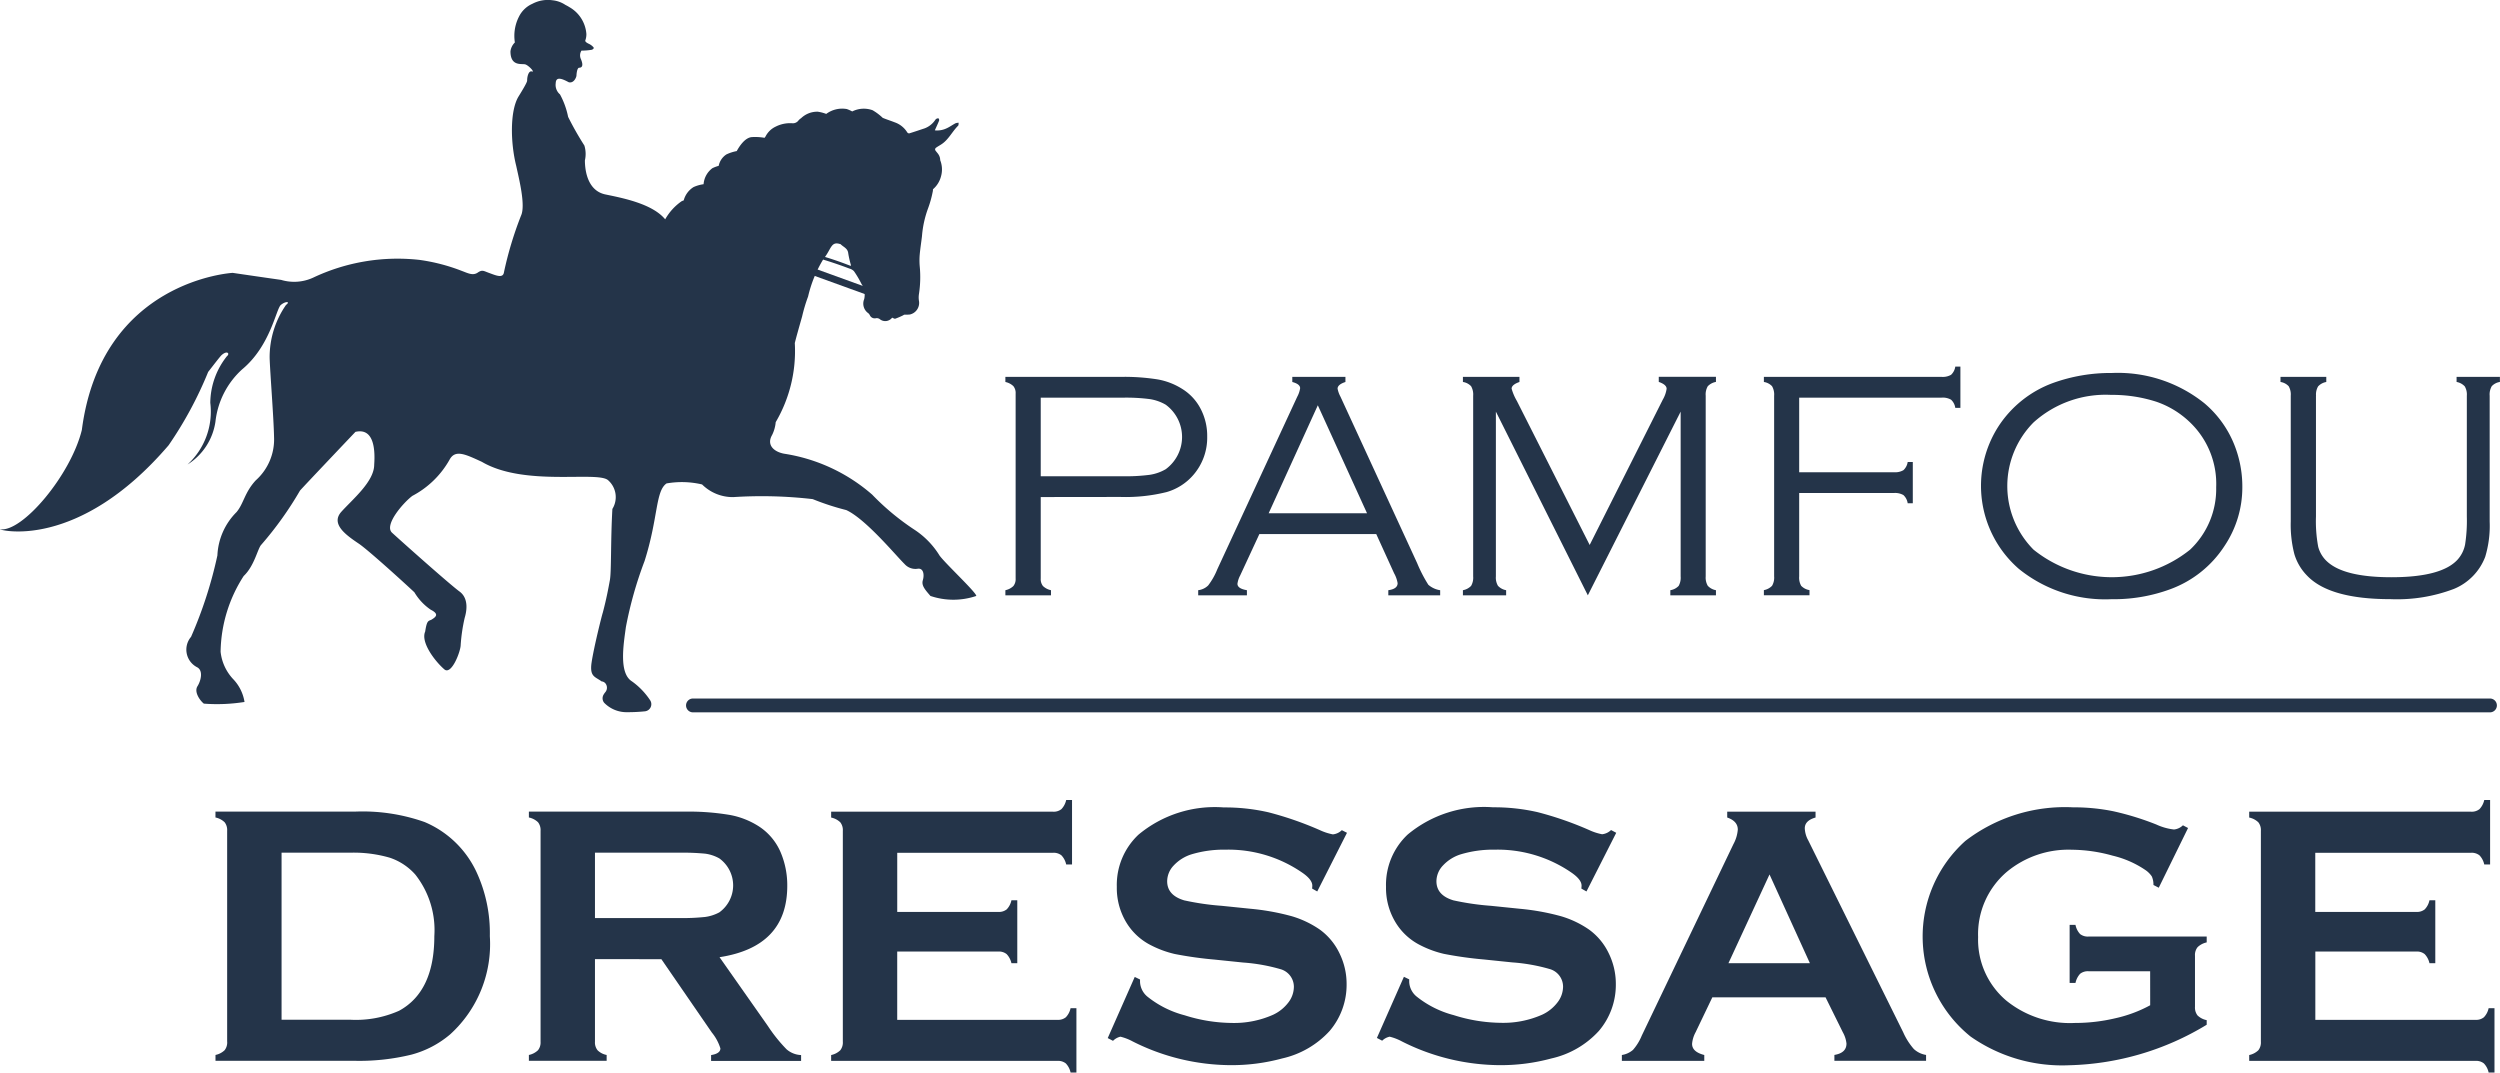
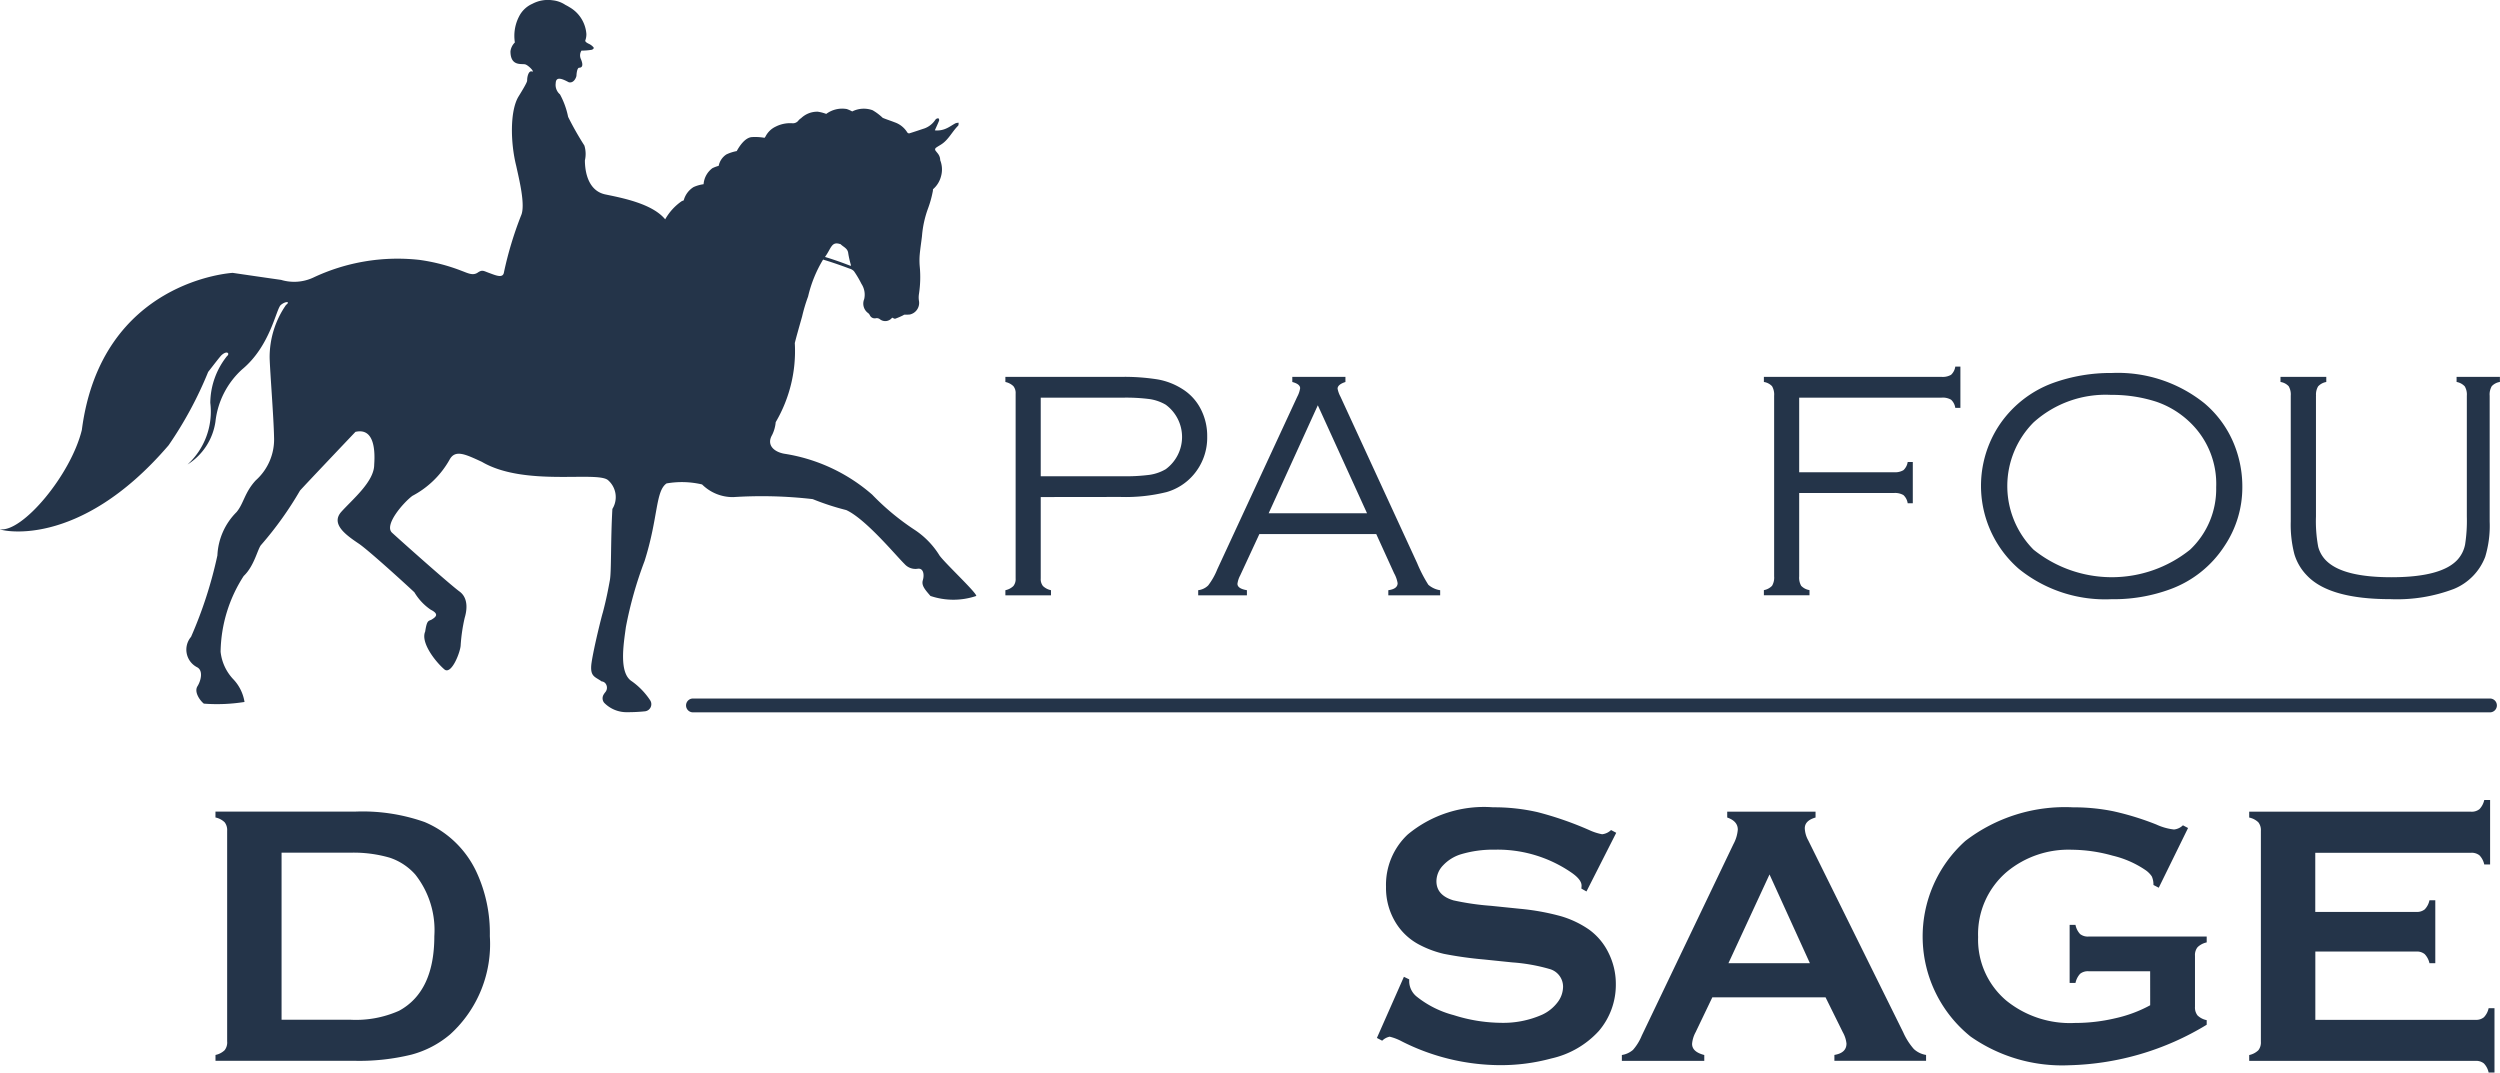
<svg xmlns="http://www.w3.org/2000/svg" width="150" height="64.352" viewBox="0 0 150 64.352">
  <g id="Logo" transform="translate(-687.001 -457)">
    <path id="Tracé_1" data-name="Tracé 1" d="M28.456,118.354V105.7a.754.754,0,0,0-.153-.514,1.114,1.114,0,0,0-.548-.285v-.351h8.34a11.175,11.175,0,0,1,4.209.624,6.007,6.007,0,0,1,3.113,3,8.691,8.691,0,0,1,.8,3.845,7.312,7.312,0,0,1-2.378,5.893,5.949,5.949,0,0,1-2.334,1.22,13.13,13.13,0,0,1-3.408.368h-8.34v-.351a1.114,1.114,0,0,0,.548-.285.755.755,0,0,0,.153-.514m3.263-1.315h4.1a6.37,6.37,0,0,0,2.95-.537q2.116-1.151,2.116-4.479a5.381,5.381,0,0,0-1.14-3.691,3.546,3.546,0,0,0-1.535-1.014,7.765,7.765,0,0,0-2.391-.3h-4.1Z" transform="translate(672.174 401.148)" fill="#243449" />
-     <path id="Tracé_2" data-name="Tracé 2" d="M72.09,113.4v4.961a.743.743,0,0,0,.159.51,1.059,1.059,0,0,0,.542.279v.351H68.125v-.351a1.114,1.114,0,0,0,.548-.286.738.738,0,0,0,.153-.5V105.7a.759.759,0,0,0-.153-.514,1.118,1.118,0,0,0-.548-.285v-.351h9.353a14.741,14.741,0,0,1,2.71.2,4.822,4.822,0,0,1,1.747.691,3.476,3.476,0,0,1,1.293,1.544,5.048,5.048,0,0,1,.4,2.016q0,3.658-4.064,4.282l2.9,4.128a9.278,9.278,0,0,0,1.123,1.4,1.415,1.415,0,0,0,.871.345v.351h-5.4v-.351q.558-.089.558-.4a2.809,2.809,0,0,0-.514-.953l-3.027-4.4Zm0-2.465h5.038a13.037,13.037,0,0,0,1.577-.066,2.5,2.5,0,0,0,.844-.274,1.995,1.995,0,0,0,0-3.241,2.38,2.38,0,0,0-.838-.281,13.992,13.992,0,0,0-1.582-.059H72.09Z" transform="translate(650.609 401.148)" fill="#243449" />
-     <path id="Tracé_3" data-name="Tracé 3" d="M111.025,112.139v4.1h9.616a.734.734,0,0,0,.5-.154,1.108,1.108,0,0,0,.285-.547h.351V119.4h-.351a1.115,1.115,0,0,0-.285-.547.743.743,0,0,0-.5-.152H107.061v-.351a1.114,1.114,0,0,0,.548-.286.752.752,0,0,0,.153-.514V104.9a.754.754,0,0,0-.153-.514,1.118,1.118,0,0,0-.548-.285v-.351h13.318a.736.736,0,0,0,.5-.156,1.148,1.148,0,0,0,.284-.545h.351v3.867h-.351a1.138,1.138,0,0,0-.284-.546.738.738,0,0,0-.5-.155h-9.353v3.549h6.068a.744.744,0,0,0,.5-.154,1.106,1.106,0,0,0,.284-.548h.351v3.779h-.351a1.147,1.147,0,0,0-.284-.543.73.73,0,0,0-.5-.158Z" transform="translate(629.809 401.952)" fill="#243449" />
-     <path id="Tracé_4" data-name="Tracé 4" d="M157.038,105.518l-1.785,3.52-.307-.174c.007-.073.011-.133.011-.177,0-.247-.211-.514-.636-.8a7.807,7.807,0,0,0-4.578-1.357,6.725,6.725,0,0,0-2.048.284,2.46,2.46,0,0,0-1.046.657,1.386,1.386,0,0,0-.4.952q0,.842,1.019,1.148a15.814,15.814,0,0,0,2.256.328l1.72.176a14.193,14.193,0,0,1,2.48.448,5.875,5.875,0,0,1,1.681.8,3.746,3.746,0,0,1,1.177,1.412,4.156,4.156,0,0,1,.433,1.871,4.266,4.266,0,0,1-1.017,2.8,5.482,5.482,0,0,1-2.859,1.653,11.52,11.52,0,0,1-3.1.4,13.147,13.147,0,0,1-5.859-1.423,3.086,3.086,0,0,0-.735-.285A.914.914,0,0,0,143,118l-.317-.165,1.621-3.669.317.154v.142a1.209,1.209,0,0,0,.472.909,5.96,5.96,0,0,0,2.2,1.095,9.586,9.586,0,0,0,2.825.461,5.751,5.751,0,0,0,2.486-.491,2.442,2.442,0,0,0,.91-.728,1.562,1.562,0,0,0,.338-.946,1.1,1.1,0,0,0-.8-1.061,10.758,10.758,0,0,0-2.255-.4l-1.687-.174a22.944,22.944,0,0,1-2.4-.336,6.078,6.078,0,0,1-1.4-.509,3.638,3.638,0,0,1-1.567-1.479,3.993,3.993,0,0,1-.515-2.039,4.137,4.137,0,0,1,1.3-3.134,7.161,7.161,0,0,1,5.126-1.634,11.681,11.681,0,0,1,2.673.292,20.178,20.178,0,0,1,3.088,1.072,3.336,3.336,0,0,0,.777.253.9.9,0,0,0,.537-.253Z" transform="translate(610.782 401.45)" fill="#243449" />
    <path id="Tracé_5" data-name="Tracé 5" d="M191.719,105.518l-1.786,3.52-.306-.174c.007-.073.012-.133.012-.177q0-.37-.635-.8a7.813,7.813,0,0,0-4.579-1.357,6.732,6.732,0,0,0-2.048.284,2.456,2.456,0,0,0-1.046.657,1.383,1.383,0,0,0-.4.952q0,.842,1.018,1.148a15.8,15.8,0,0,0,2.256.328l1.719.176a14.177,14.177,0,0,1,2.48.448,5.861,5.861,0,0,1,1.681.8,3.736,3.736,0,0,1,1.178,1.412,4.162,4.162,0,0,1,.432,1.871,4.26,4.26,0,0,1-1.018,2.8,5.478,5.478,0,0,1-2.858,1.653,11.519,11.519,0,0,1-3.1.4,13.149,13.149,0,0,1-5.859-1.423,3.1,3.1,0,0,0-.735-.285.912.912,0,0,0-.449.241l-.317-.165,1.621-3.669.317.154v.142a1.206,1.206,0,0,0,.471.909,5.969,5.969,0,0,0,2.2,1.095,9.593,9.593,0,0,0,2.826.461,5.758,5.758,0,0,0,2.487-.491,2.437,2.437,0,0,0,.909-.728,1.561,1.561,0,0,0,.339-.946,1.1,1.1,0,0,0-.8-1.061,10.771,10.771,0,0,0-2.256-.4l-1.687-.174a22.858,22.858,0,0,1-2.4-.336,6.114,6.114,0,0,1-1.4-.509,3.637,3.637,0,0,1-1.565-1.479,3.979,3.979,0,0,1-.515-2.039,4.138,4.138,0,0,1,1.3-3.134,7.161,7.161,0,0,1,5.126-1.634,11.675,11.675,0,0,1,2.673.292,20.2,20.2,0,0,1,3.088,1.072,3.329,3.329,0,0,0,.777.253.9.9,0,0,0,.538-.253Z" transform="translate(592.256 401.45)" fill="#243449" />
    <path id="Tracé_6" data-name="Tracé 6" d="M221.135,115.693h-6.795l-1.006,2.1a1.745,1.745,0,0,0-.208.691c0,.322.244.543.732.668v.351h-4.945v-.351a1.336,1.336,0,0,0,.668-.307,3.045,3.045,0,0,0,.525-.854l5.5-11.49a2.172,2.172,0,0,0,.263-.875c0-.336-.213-.577-.635-.723v-.351h5.3v.351c-.432.123-.646.339-.646.647a1.62,1.62,0,0,0,.207.723l5.7,11.52a3.931,3.931,0,0,0,.636,1,1.4,1.4,0,0,0,.734.355v.351h-5.5v-.351c.484-.081.725-.307.725-.681a1.749,1.749,0,0,0-.219-.678Zm-.94-2.048-2.423-5.326-2.465,5.326Z" transform="translate(575.4 401.148)" fill="#243449" />
    <path id="Tracé_7" data-name="Tracé 7" d="M261.307,113.825h-3.692a.742.742,0,0,0-.509.152,1.163,1.163,0,0,0-.279.548h-.351v-3.482h.351a1.121,1.121,0,0,0,.279.552.754.754,0,0,0,.509.148H264.7v.351a1.122,1.122,0,0,0-.545.285.743.743,0,0,0-.158.514v3.067a.773.773,0,0,0,.152.515,1.1,1.1,0,0,0,.551.284v.275a16.626,16.626,0,0,1-8.254,2.431,9.568,9.568,0,0,1-5.91-1.72,7.7,7.7,0,0,1-.316-11.74,9.805,9.805,0,0,1,6.462-2.015,11.869,11.869,0,0,1,2.415.235,16.807,16.807,0,0,1,2.579.795,3.438,3.438,0,0,0,1.062.3.9.9,0,0,0,.536-.252l.307.163-1.758,3.583-.318-.165a1.192,1.192,0,0,0-.1-.517,1.448,1.448,0,0,0-.394-.388,5.93,5.93,0,0,0-1.959-.856,9.243,9.243,0,0,0-2.441-.354,5.789,5.789,0,0,0-3.887,1.313,4.912,4.912,0,0,0-1.739,3.927,4.784,4.784,0,0,0,1.7,3.819,6.072,6.072,0,0,0,4.1,1.335,10.557,10.557,0,0,0,2.443-.285,7.944,7.944,0,0,0,2.081-.778Z" transform="translate(554.703 401.45)" fill="#243449" />
    <path id="Tracé_8" data-name="Tracé 8" d="M293.688,112.139v4.1H303.3a.731.731,0,0,0,.5-.154,1.108,1.108,0,0,0,.286-.547h.351V119.4h-.351a1.115,1.115,0,0,0-.286-.547.74.74,0,0,0-.5-.152h-13.58v-.351a1.116,1.116,0,0,0,.548-.286.753.753,0,0,0,.153-.514V104.9a.754.754,0,0,0-.153-.514,1.12,1.12,0,0,0-.548-.285v-.351h13.318a.735.735,0,0,0,.5-.156,1.144,1.144,0,0,0,.285-.545h.351v3.867h-.351a1.134,1.134,0,0,0-.285-.546.737.737,0,0,0-.5-.155h-9.354v3.549h6.068a.745.745,0,0,0,.5-.154,1.106,1.106,0,0,0,.284-.548h.35v3.779h-.35a1.148,1.148,0,0,0-.284-.543.732.732,0,0,0-.5-.158Z" transform="translate(532.233 401.952)" fill="#243449" />
    <path id="Tracé_9" data-name="Tracé 9" d="M131.621,55.754v4.888a.666.666,0,0,0,.134.451.988.988,0,0,0,.481.25v.307H129.5v-.307a.982.982,0,0,0,.48-.25.664.664,0,0,0,.135-.451v-11.1a.649.649,0,0,0-.135-.442.982.982,0,0,0-.48-.249v-.307h6.894a12.746,12.746,0,0,1,2.257.154,4.062,4.062,0,0,1,1.441.557,3.051,3.051,0,0,1,1.066,1.1,3.5,3.5,0,0,1,.451,1.767,3.415,3.415,0,0,1-.826,2.3,3.335,3.335,0,0,1-1.608,1.033,10.183,10.183,0,0,1-2.781.293Zm0-1.248h4.917a11.088,11.088,0,0,0,1.627-.087,2.7,2.7,0,0,0,.956-.336,2.4,2.4,0,0,0,0-3.869,2.7,2.7,0,0,0-.951-.336,11.082,11.082,0,0,0-1.632-.087h-4.917Z" transform="translate(617.824 431.069)" fill="#243449" />
    <path id="Tracé_10" data-name="Tracé 10" d="M165.022,57.973h-7.011l-1.153,2.486a1.472,1.472,0,0,0-.163.5q0,.289.568.384v.307H154.34v-.307a1.027,1.027,0,0,0,.6-.287,4.075,4.075,0,0,0,.543-.961l4.8-10.361a1.563,1.563,0,0,0,.173-.509c0-.167-.157-.291-.47-.374v-.307h3.188v.307c-.314.1-.471.237-.471.4a1.688,1.688,0,0,0,.173.48l4.6,9.986a8.512,8.512,0,0,0,.672,1.3,1.4,1.4,0,0,0,.71.327v.307h-3.111v-.307q.558-.077.558-.423a1.812,1.812,0,0,0-.211-.594Zm-.553-1.248-2.952-6.477-2.949,6.477Z" transform="translate(604.553 431.069)" fill="#243449" />
-     <path id="Tracé_11" data-name="Tracé 11" d="M195.931,61.65l-5.517-11.021v9.888a.967.967,0,0,0,.125.562.875.875,0,0,0,.49.264v.307h-2.593v-.307a.905.905,0,0,0,.491-.259.973.973,0,0,0,.124-.567V49.676a1,1,0,0,0-.124-.572.842.842,0,0,0-.491-.254v-.307h3.392v.307q-.47.163-.47.4a3.1,3.1,0,0,0,.316.739l4.367,8.64,4.386-8.717a1.791,1.791,0,0,0,.231-.654q0-.249-.471-.412v-.307h3.431v.307a.9.9,0,0,0-.49.259.967.967,0,0,0-.125.567V60.517a.965.965,0,0,0,.125.562.873.873,0,0,0,.49.264v.307h-2.737v-.307a.879.879,0,0,0,.5-.259,1,1,0,0,0,.119-.566V50.629Z" transform="translate(586.34 431.069)" fill="#243449" />
    <path id="Tracé_12" data-name="Tracé 12" d="M229.316,49.086V53.56H235a.982.982,0,0,0,.572-.125.83.83,0,0,0,.254-.49h.307v2.477h-.307a.836.836,0,0,0-.254-.49.989.989,0,0,0-.572-.125h-5.684v5a1,1,0,0,0,.119.567.886.886,0,0,0,.5.259v.307h-2.737v-.307a.9.9,0,0,0,.49-.259.968.968,0,0,0,.125-.567V48.971a.991.991,0,0,0-.125-.572.839.839,0,0,0-.49-.254v-.307h10.659a1,1,0,0,0,.571-.123.83.83,0,0,0,.254-.492h.307V49.7h-.307a.82.82,0,0,0-.254-.492.993.993,0,0,0-.571-.123Z" transform="translate(565.636 431.774)" fill="#243449" />
    <path id="Tracé_13" data-name="Tracé 13" d="M262.983,48.047a8.3,8.3,0,0,1,5.589,1.815,6.317,6.317,0,0,1,1.786,2.468,6.772,6.772,0,0,1,.49,2.583,6.3,6.3,0,0,1-1.066,3.505,6.561,6.561,0,0,1-3.255,2.6,9.806,9.806,0,0,1-3.524.6,8.232,8.232,0,0,1-5.56-1.816,6.6,6.6,0,0,1-1.22-8.565,6.612,6.612,0,0,1,3.265-2.592,10.168,10.168,0,0,1,3.5-.6m0,1.315a6.455,6.455,0,0,0-4.667,1.651,5.414,5.414,0,0,0,0,7.635,7.5,7.5,0,0,0,9.392,0,5.009,5.009,0,0,0,1.566-3.745,5.106,5.106,0,0,0-1.566-3.89,5.444,5.444,0,0,0-2.016-1.238,8.6,8.6,0,0,0-2.708-.414" transform="translate(550.693 431.334)" fill="#243449" />
    <path id="Tracé_14" data-name="Tracé 14" d="M295.881,49.677v7.25a8.332,8.332,0,0,0,.134,1.81,1.822,1.822,0,0,0,.558.907q1.027.922,3.831.922,3.053,0,4-1.086a1.9,1.9,0,0,0,.423-.868,9.267,9.267,0,0,0,.106-1.686v-7.25a.965.965,0,0,0-.125-.562.875.875,0,0,0-.49-.264v-.307h2.6v.307a.837.837,0,0,0-.49.254.989.989,0,0,0-.125.572v7.547a6.442,6.442,0,0,1-.269,2.123,3.386,3.386,0,0,1-1.877,1.921,9.6,9.6,0,0,1-3.817.614q-3.649,0-4.993-1.412a3.113,3.113,0,0,1-.763-1.292,7.062,7.062,0,0,1-.216-1.954V49.677a.989.989,0,0,0-.125-.572.839.839,0,0,0-.49-.254v-.307H296.5v.307a.871.871,0,0,0-.49.264.958.958,0,0,0-.125.562" transform="translate(530.078 431.068)" fill="#243449" />
    <path id="Tracé_15" data-name="Tracé 15" d="M196.583,90.8H88.763a.415.415,0,1,1,0-.83h107.82a.415.415,0,1,1,0,.83" transform="translate(639.816 408.941)" fill="#243449" />
-     <line id="Ligne_1" data-name="Ligne 1" x1="5.129" y1="1.858" transform="translate(733.938 472.628)" fill="none" stroke="#243449" stroke-miterlimit="10" stroke-width="0.419" />
    <path id="Tracé_39" data-name="Tracé 39" d="M56.354,33.3a4.979,4.979,0,0,0-1.507-1.531,14.838,14.838,0,0,1-2.515-2.091,10.456,10.456,0,0,0-5.291-2.457c-.623-.12-1.054-.531-.716-1.117a2.14,2.14,0,0,0,.218-.774,8.435,8.435,0,0,0,1.146-4.749c.1-.4.267-.988.441-1.6a9.662,9.662,0,0,1,.356-1.188,7.6,7.6,0,0,1,.9-2.218c.749.225,1.461.494,1.578.538a.594.594,0,0,1,.277.161,6.208,6.208,0,0,1,.447.757,1.181,1.181,0,0,1,.164.918.7.7,0,0,0,.249.845.411.411,0,0,1,.1.139.321.321,0,0,0,.367.158.315.315,0,0,1,.211.05.518.518,0,0,0,.75-.081c.065.023.138.077.19.061a4.384,4.384,0,0,0,.451-.192c.033-.014.062-.046.1-.048a2.788,2.788,0,0,0,.319-.01.712.712,0,0,0,.55-.817,1.3,1.3,0,0,1,0-.416,6.74,6.74,0,0,0,.045-1.669,4.116,4.116,0,0,1,0-.69c.033-.368.091-.735.135-1.1a6.2,6.2,0,0,1,.364-1.673,6.356,6.356,0,0,0,.274-.968.649.649,0,0,0,.022-.182,1.515,1.515,0,0,0,.484-.782,1.5,1.5,0,0,0-.05-.964.618.618,0,0,0-.1-.338c-.058-.094-.143-.172-.2-.267a.136.136,0,0,1,.033-.129c.106-.079.223-.142.334-.214.437-.282.65-.768,1.01-1.121.034-.034.021-.116.03-.176a.6.6,0,0,0-.189.031c-.188.1-.361.229-.555.313a1.314,1.314,0,0,1-.686.112c.09-.2.178-.388.255-.578a.149.149,0,0,0-.028-.136c-.025-.02-.095,0-.135.022a.321.321,0,0,0-.085.094,1.332,1.332,0,0,1-.623.48c-.307.1-.613.207-.921.3a.139.139,0,0,1-.116-.059,1.435,1.435,0,0,0-.758-.606c-.236-.093-.479-.169-.714-.266a3.174,3.174,0,0,0-.61-.459,1.548,1.548,0,0,0-1.221.074,2.162,2.162,0,0,0-.323-.144,1.606,1.606,0,0,0-1.237.292,2.274,2.274,0,0,0-.511-.133,1.4,1.4,0,0,0-.995.388.694.694,0,0,0-.159.139.416.416,0,0,1-.384.165,1.92,1.92,0,0,0-.99.207,1.3,1.3,0,0,0-.6.584.761.761,0,0,1-.062.084,3.236,3.236,0,0,0-.768-.043c-.405.038-.733.533-.9.839a2.526,2.526,0,0,0-.619.2,1.059,1.059,0,0,0-.463.685,2.138,2.138,0,0,0-.378.141,1.322,1.322,0,0,0-.529.962,2.179,2.179,0,0,0-.6.171,1.337,1.337,0,0,0-.592.8,1.034,1.034,0,0,0-.124.049,3.258,3.258,0,0,0-.988,1.087c-.774-.94-2.563-1.28-3.589-1.494-1.164-.243-1.228-1.652-1.228-2.041a1.731,1.731,0,0,0-.031-.892,18.558,18.558,0,0,1-.975-1.718A4.8,4.8,0,0,0,33.6,5.664a.748.748,0,0,1-.255-.681c.014-.437.445-.228.781-.048.318.081.463-.325.463-.4,0,0,.016-.455.159-.471.21,0,.256-.178.1-.535a.525.525,0,0,1,.042-.492,3.806,3.806,0,0,0,.609-.049.2.2,0,0,0,.129-.1c.01-.024-.049-.087-.087-.121a.8.8,0,0,0-.188-.128c-.093-.042-.26-.126-.233-.215a1.077,1.077,0,0,0,.064-.382A2.022,2.022,0,0,0,34.161.426c-.075-.048-.155-.091-.236-.132a1.707,1.707,0,0,0-.768-.277,1.975,1.975,0,0,0-1.209.209,1.626,1.626,0,0,0-.81.775,2.537,2.537,0,0,0-.245,1.546.912.912,0,0,0-.264.531c0,.954.717.712.908.792.176.064.524.414.411.43-.223-.112-.318.291-.318.519,0,.05.014.114-.512.964s-.493,2.78-.143,4.173c.159.746.575,2.365.288,2.981a21.624,21.624,0,0,0-1.022,3.387c-.049.391-.463.211-.863.064-.366-.129-.43-.226-.717-.03s-.591.03-.943-.1a11.172,11.172,0,0,0-2.554-.665,11.849,11.849,0,0,0-6.383,1.07,2.724,2.724,0,0,1-1.915.13s-.926-.13-2.905-.421c0,0-7.881.429-9.049,9.424C4.248,28.507,1.333,31.964,0,31.754c-.082.042,4.662,1.332,10.118-5.039a22.988,22.988,0,0,0,2.373-4.4c.421-.541.724-.938.816-1.018.336-.292.5-.072.311.073a4.563,4.563,0,0,0-1,2.8,4.3,4.3,0,0,1-1.365,3.7A3.656,3.656,0,0,0,12.928,25.3a4.969,4.969,0,0,1,1.6-3.137c1.7-1.409,2.035-3.622,2.322-3.864s.6-.218.31,0a5.5,5.5,0,0,0-.981,3.161c.025.874.241,3.548.265,4.764a3.294,3.294,0,0,1-1.1,2.6c-.671.729-.719,1.387-1.149,1.9a3.914,3.914,0,0,0-1.15,2.6,25.659,25.659,0,0,1-1.58,4.885,1.188,1.188,0,0,0,.358,1.824c.382.192.24.8.026,1.142s.142.85.382,1.043a10.475,10.475,0,0,0,2.441-.1,2.555,2.555,0,0,0-.694-1.385,2.832,2.832,0,0,1-.741-1.628,8.593,8.593,0,0,1,1.386-4.546c.647-.609.839-1.653,1.054-1.873A20.991,20.991,0,0,0,18,29.437c.168-.2,3.327-3.525,3.327-3.525,1.054-.243,1.2.924,1.126,1.968,0,1.024-1.317,2.091-1.988,2.846-.647.752.384,1.433,1.1,1.918.62.437,2.729,2.359,3.3,2.894a3.271,3.271,0,0,0,.982,1.046c.525.266.31.437.025.606-.193.074-.263.074-.361.707-.286.654.624,1.822,1.173,2.283.432.293.958-1.118.958-1.483a10.192,10.192,0,0,1,.241-1.629c.095-.315.286-1.141-.312-1.578s-3.543-3.063-4.046-3.526.695-1.824,1.22-2.213a5.489,5.489,0,0,0,2.226-2.163c.336-.633.936-.341,1.941.122,2.562,1.505,6.919.536,7.571,1.1a1.348,1.348,0,0,1,.261,1.726c-.11,1.949-.053,3.738-.15,4.271s-.209,1.132-.419,1.928c0,.01-.006.021-.009.031-.06.181-.536,2.078-.672,3-.119.85.215.828.6,1.117a.333.333,0,0,1,.225.111.415.415,0,0,1,0,.538,1.085,1.085,0,0,0-.111.161.427.427,0,0,0,.042.472,1.877,1.877,0,0,0,1.4.566,10.122,10.122,0,0,0,1.05-.052.43.43,0,0,0,.3-.678,4.318,4.318,0,0,0-1.082-1.119c-.79-.487-.51-2.186-.364-3.256a23.465,23.465,0,0,1,1.121-3.964c.827-2.608.647-4.189,1.318-4.656a5.313,5.313,0,0,1,2.133.061A2.609,2.609,0,0,0,44,29.826a26.7,26.7,0,0,1,4.764.121,15.165,15.165,0,0,0,2.012.657c1.172.535,2.992,2.746,3.495,3.233a.873.873,0,0,0,.767.291c.381-.072.429.365.334.681s.119.558.456.948a4.288,4.288,0,0,0,2.751,0c0-.218-1.938-2.018-2.226-2.455M50.415,14.645c.034.011.005-.014.017,0,.163.175.432.247.463.551a5.66,5.66,0,0,0,.169.733c-.032.014-.038.019-.041.017-.125-.048-.762-.3-1.522-.529.382-.526.385-.948.913-.771" transform="translate(687 457)" fill="#243449" />
  </g>
</svg>